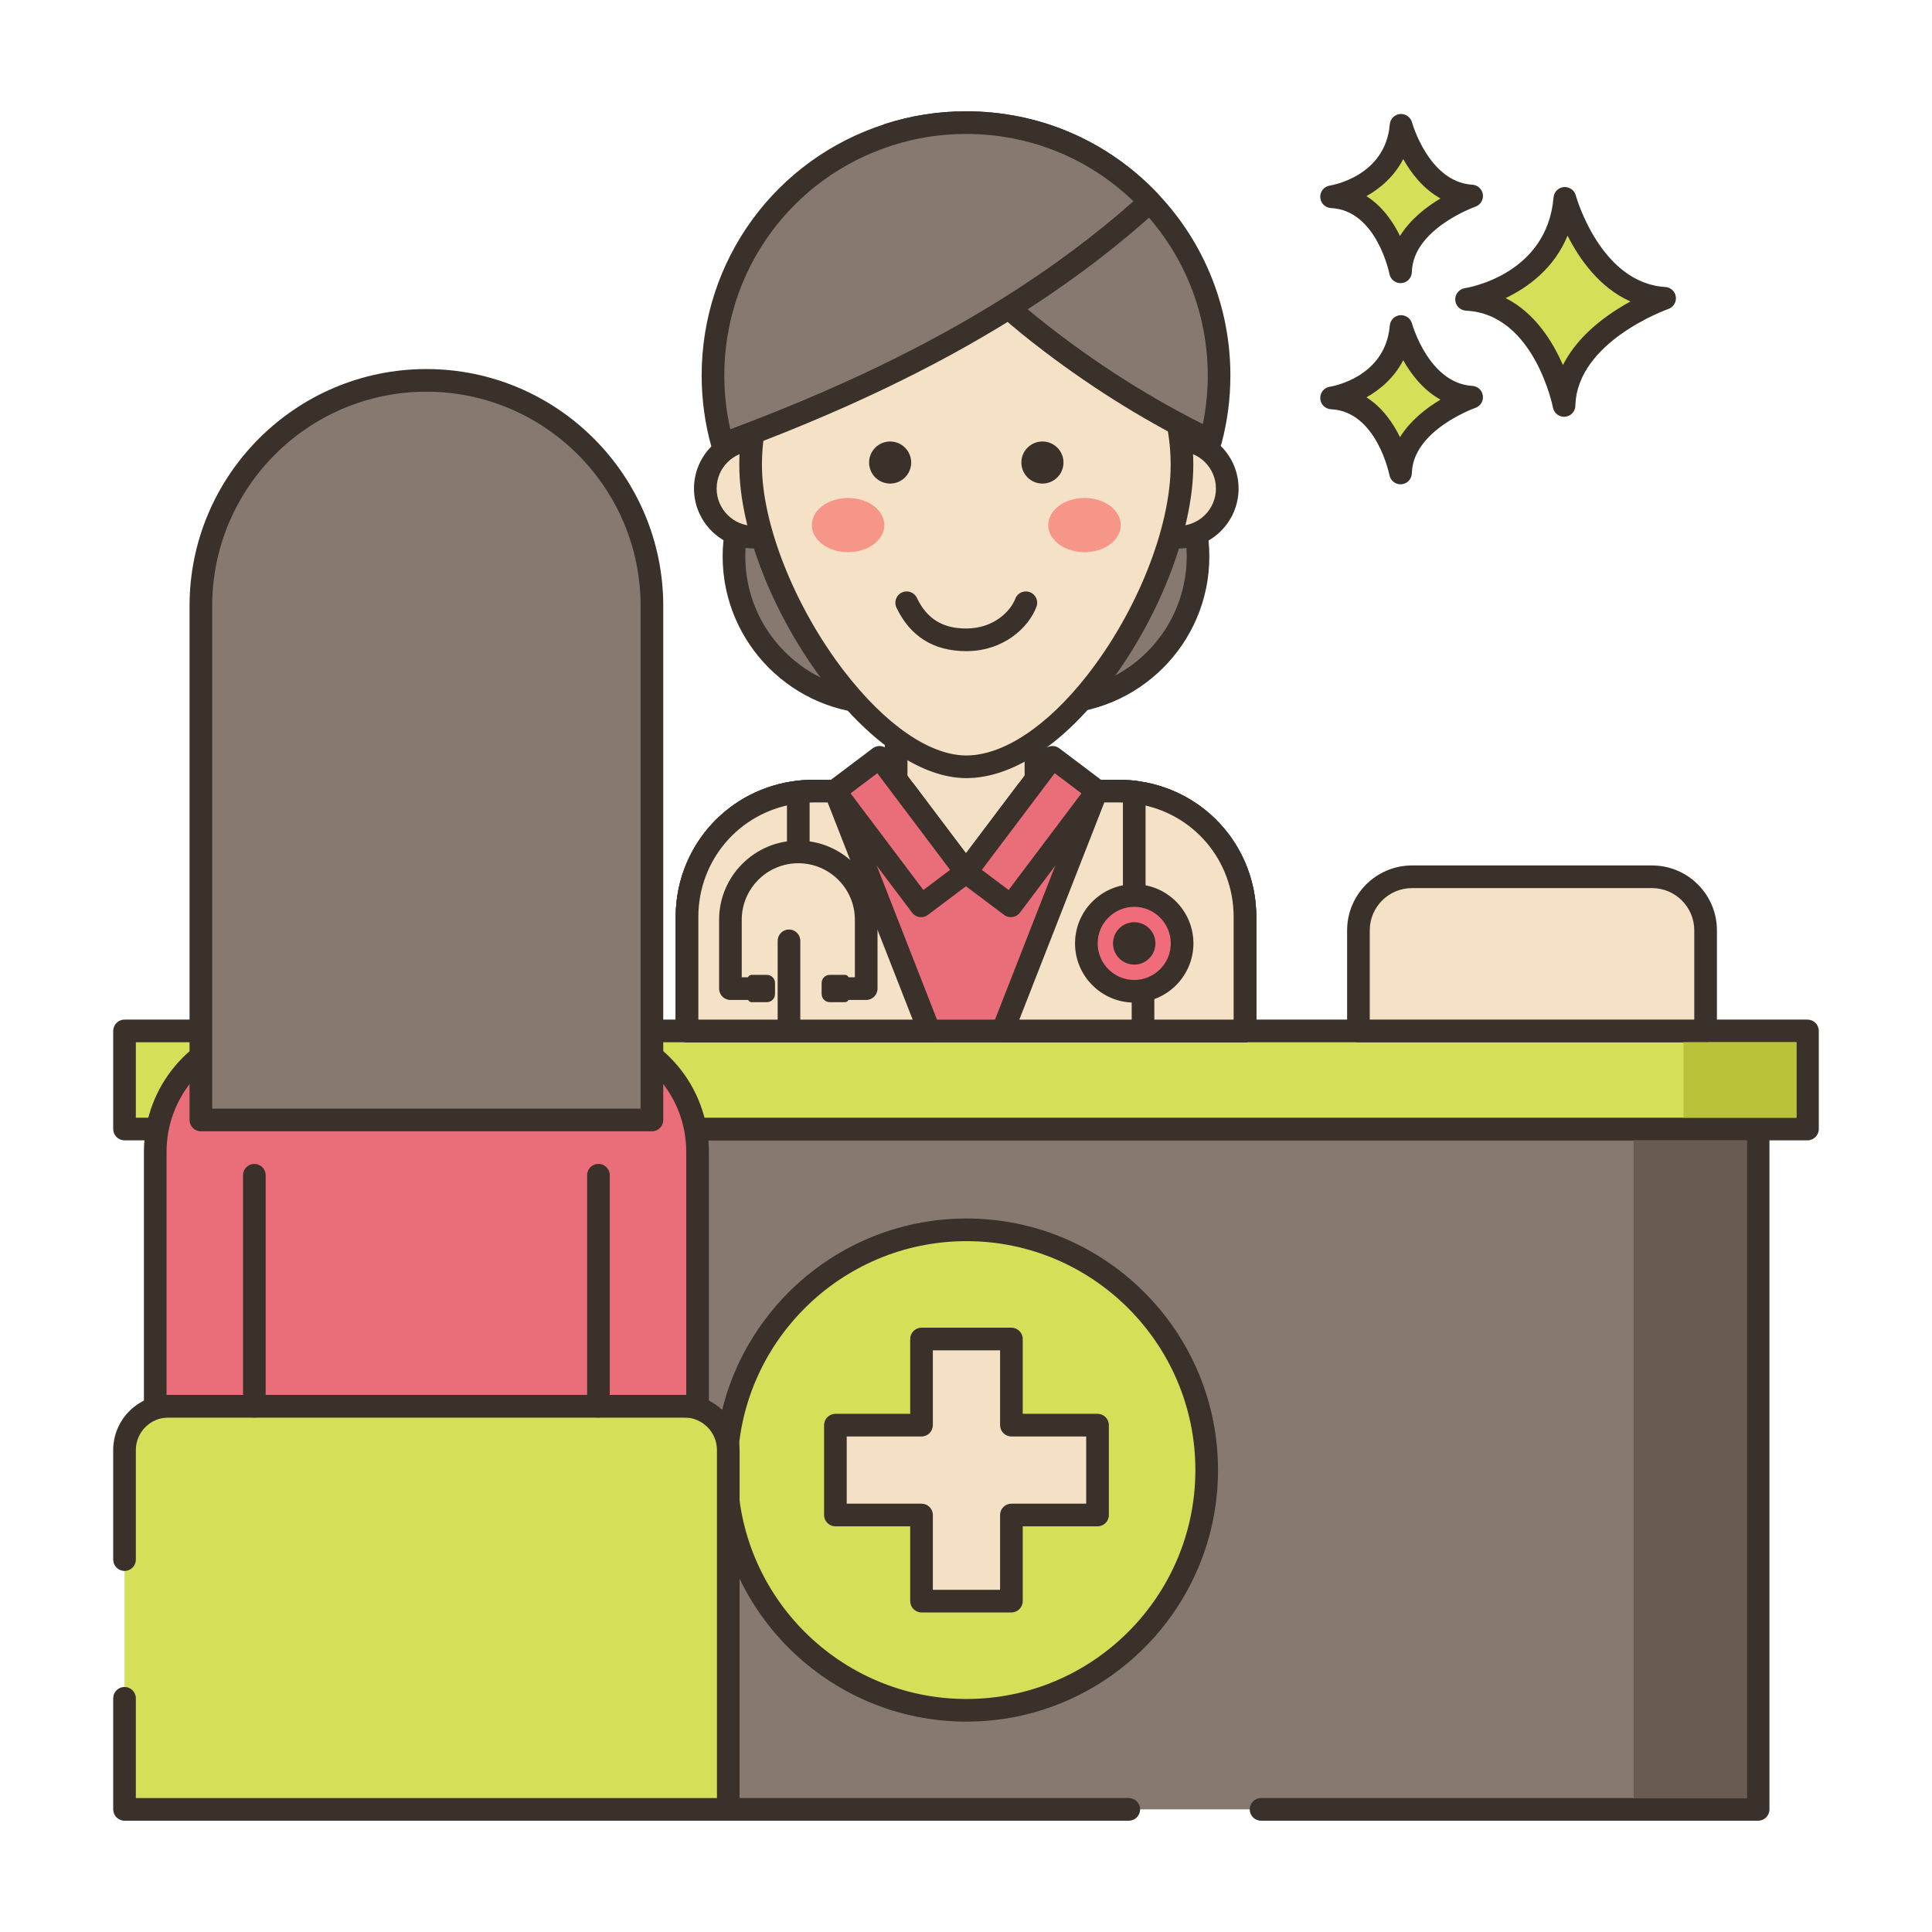
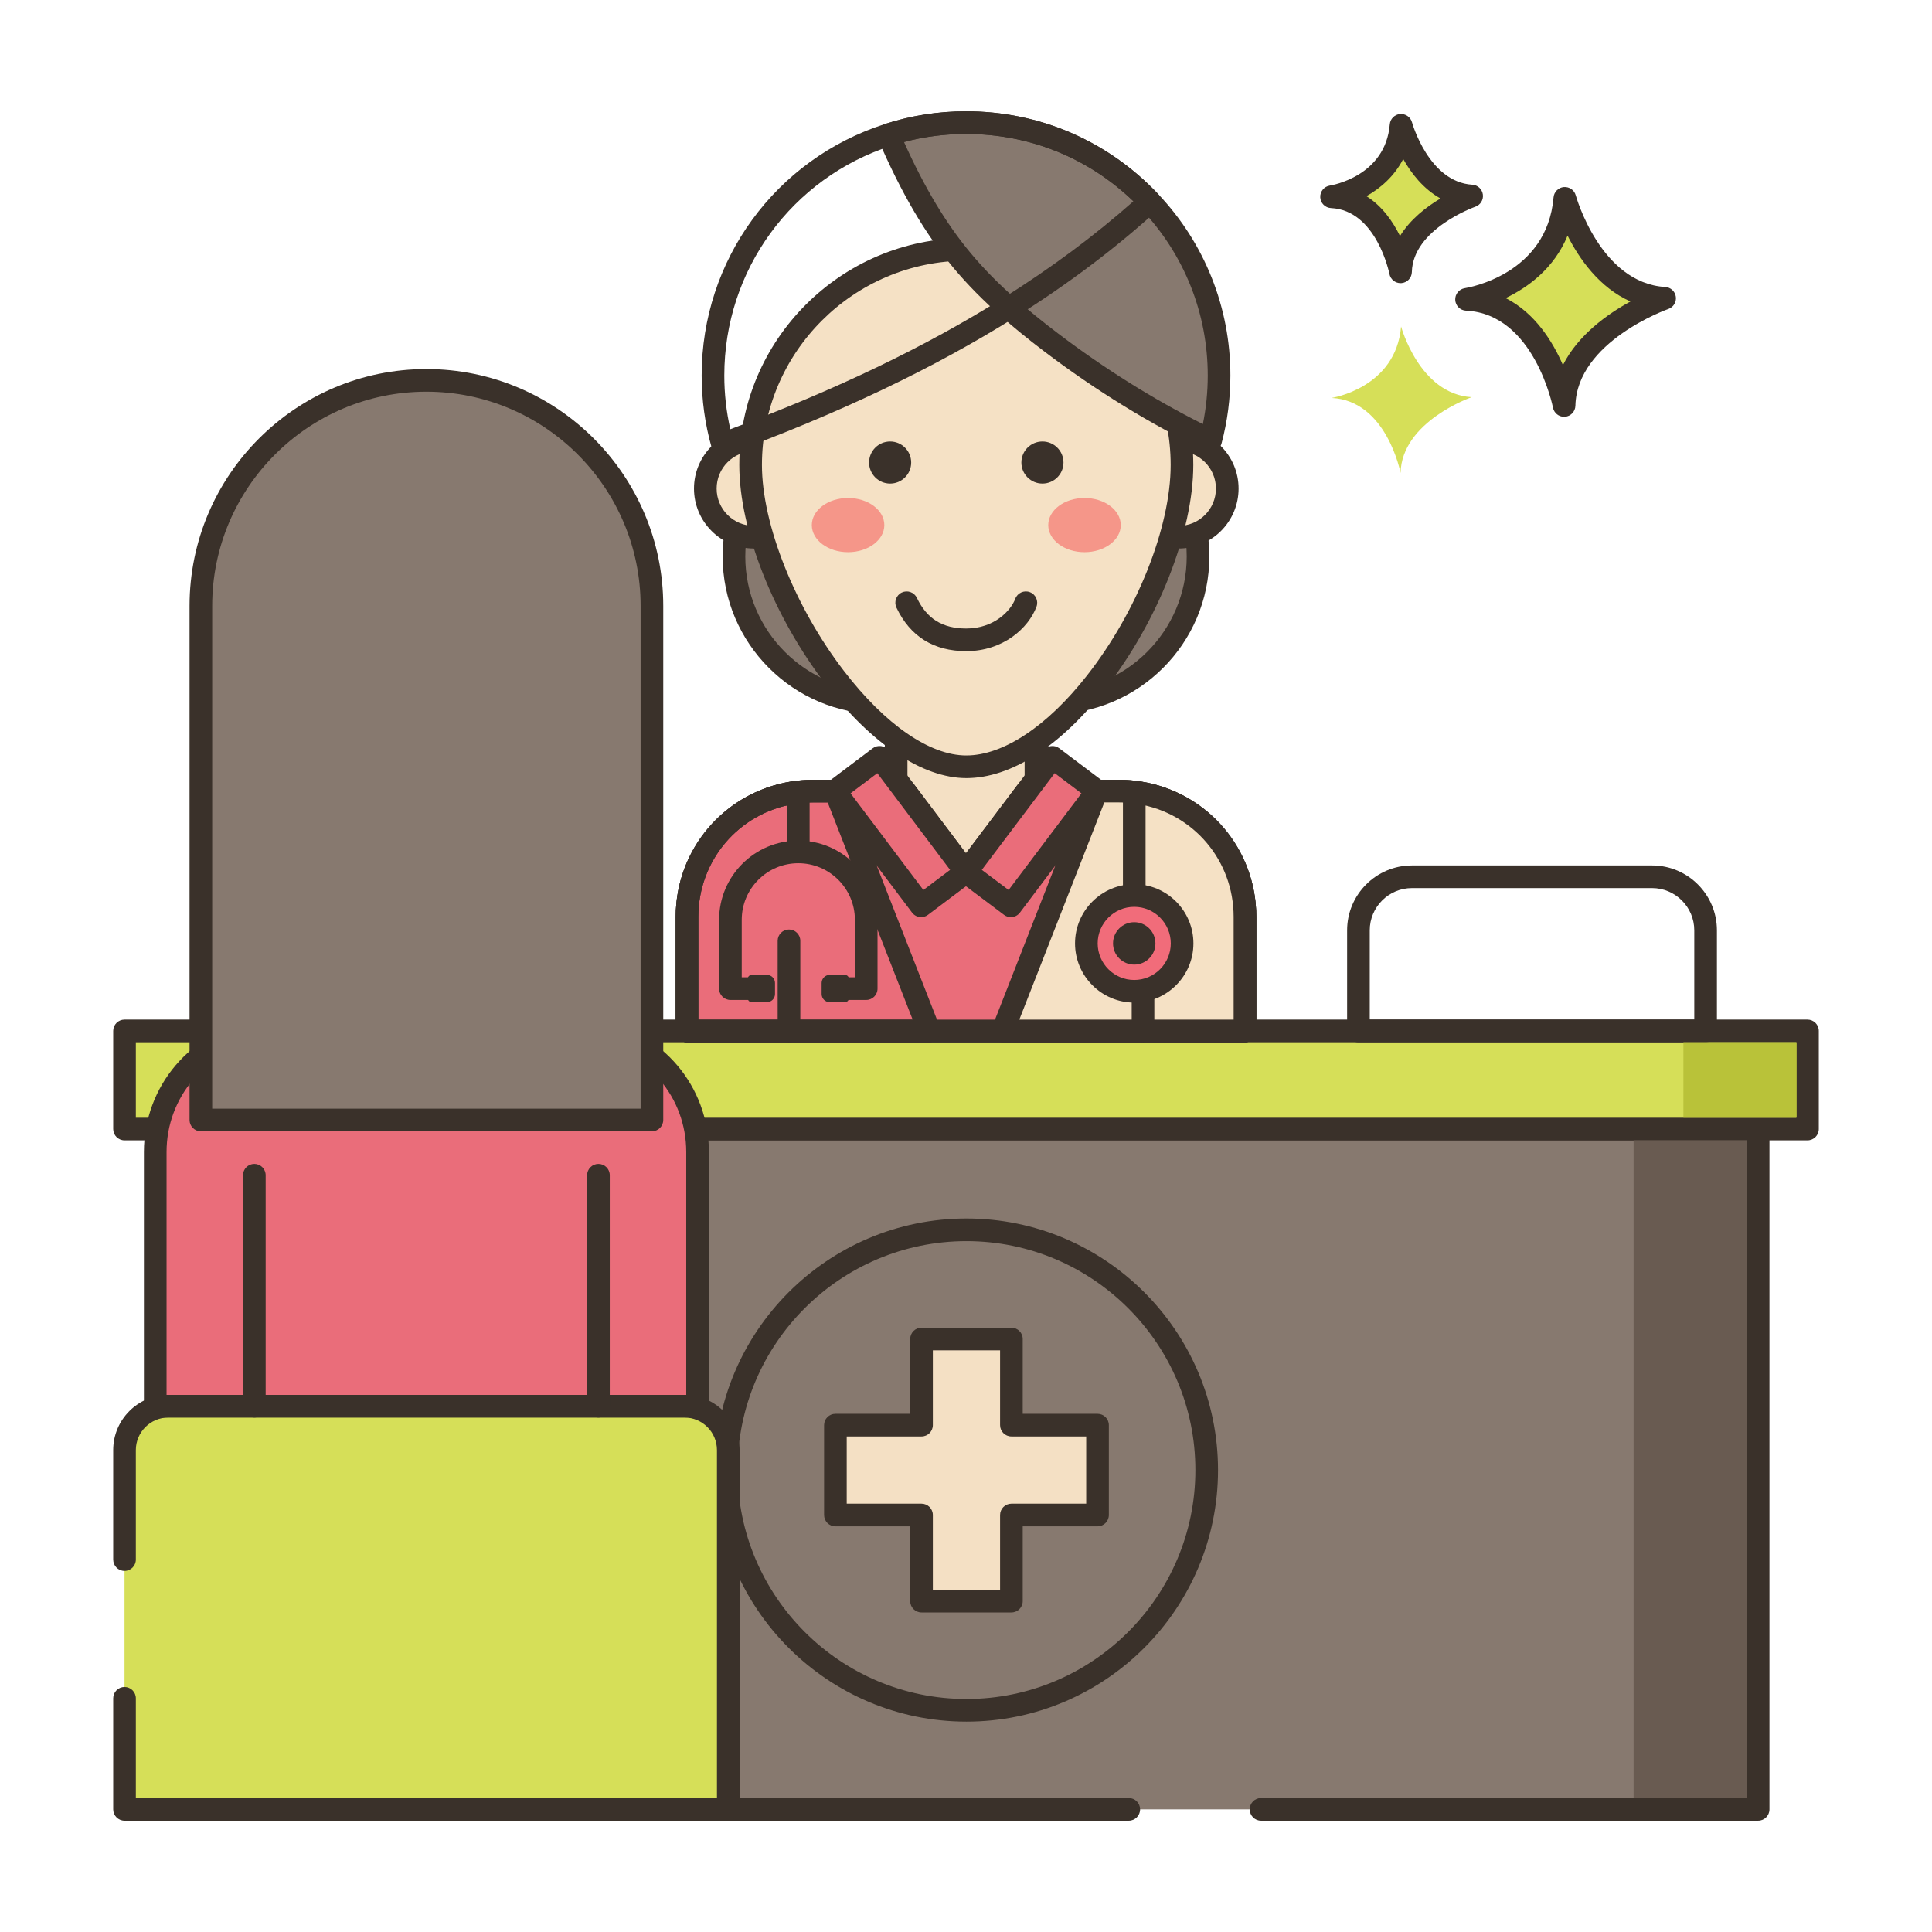
<svg xmlns="http://www.w3.org/2000/svg" id="Layer_1" height="512" viewBox="0 0 256 256" width="512">
  <g>
    <path d="m207.35 26.279s3.408 12.659 13.222 13.246c0 0-13.1 4.525-13.321 14.202 0 0-2.579-13.572-12.925-14.059-.001.001 12.05-1.825 13.024-13.389z" fill="#d6df58" />
    <path d="m207.249 55.227c-.713 0-1.335-.506-1.473-1.218-.023-.124-2.494-12.417-11.521-12.843-.77-.036-1.388-.65-1.428-1.421-.04-.77.511-1.444 1.273-1.561.441-.068 10.895-1.816 11.754-12.031.061-.726.635-1.301 1.359-1.367.731-.055 1.394.399 1.584 1.102.031.116 3.259 11.626 11.863 12.141.714.042 1.297.583 1.395 1.292.098.708-.318 1.388-.994 1.622-.121.042-12.118 4.31-12.313 12.819-.018.767-.611 1.396-1.375 1.46-.04.003-.082.005-.124.005zm-7.74-15.729c3.878 1.969 6.229 5.746 7.586 8.877 2.026-4.021 5.942-6.787 8.949-8.427-4.134-1.843-6.783-5.651-8.334-8.723-1.793 4.359-5.271 6.868-8.201 8.273z" fill="#3a312a" />
    <path d="m185.651 43.26s2.411 8.954 9.352 9.369c0 0-9.266 3.201-9.422 10.045 0 0-1.824-9.6-9.142-9.944 0 0 8.523-1.291 9.212-9.47z" fill="#d6df58" />
-     <path d="m185.58 64.174c-.714 0-1.337-.507-1.473-1.22-.016-.082-1.704-8.442-7.739-8.727-.77-.036-1.388-.65-1.428-1.421-.04-.769.511-1.444 1.273-1.56.296-.047 7.363-1.242 7.942-8.112.062-.726.636-1.303 1.361-1.368.72-.057 1.392.4 1.582 1.102.021.079 2.227 7.92 7.993 8.265.714.042 1.299.584 1.396 1.293s-.32 1.388-.996 1.622c-.081.028-8.282 2.953-8.412 8.661-.018.768-.611 1.398-1.376 1.461-.04.002-.082.004-.123.004zm-4.519-11.527c2.107 1.333 3.523 3.395 4.447 5.28 1.377-2.232 3.515-3.872 5.365-4.973-2.287-1.269-3.885-3.35-4.941-5.224-1.174 2.287-3.016 3.876-4.871 4.917z" fill="#3a312a" />
    <path d="m185.651 16.602s2.411 8.954 9.352 9.37c0 0-9.266 3.201-9.422 10.045 0 0-1.824-9.6-9.142-9.944 0 0 8.523-1.292 9.212-9.471z" fill="#d6df58" />
    <path d="m185.58 37.517c-.714 0-1.337-.507-1.473-1.22-.016-.082-1.704-8.442-7.739-8.727-.77-.036-1.388-.65-1.428-1.421-.04-.77.511-1.444 1.273-1.561.296-.047 7.363-1.242 7.942-8.113.062-.726.636-1.303 1.361-1.368.72-.055 1.392.399 1.582 1.102.021.079 2.227 7.92 7.993 8.266.714.043 1.299.584 1.396 1.293s-.32 1.389-.997 1.622c-.08.028-8.281 2.952-8.411 8.661-.018.768-.611 1.397-1.376 1.461-.04.003-.082.005-.123.005zm-4.519-11.527c2.107 1.332 3.523 3.395 4.447 5.279 1.376-2.232 3.516-3.871 5.365-4.972-2.288-1.27-3.885-3.351-4.941-5.225-1.174 2.288-3.016 3.877-4.871 4.918z" fill="#3a312a" />
    <path d="m167.095 239.752h65.866v-90.15h-209.799v90.15h126.408z" fill="#87796f" />
    <path d="m232.961 241.252h-65.866c-.828 0-1.5-.672-1.5-1.5s.672-1.5 1.5-1.5h64.366v-87.15h-206.8v87.15h124.908c.828 0 1.5.672 1.5 1.5s-.672 1.5-1.5 1.5h-126.408c-.828 0-1.5-.672-1.5-1.5v-90.15c0-.828.672-1.5 1.5-1.5h209.8c.828 0 1.5.672 1.5 1.5v90.15c0 .829-.672 1.5-1.5 1.5z" fill="#3a312a" />
-     <circle cx="128.062" cy="194.791" fill="#d6df58" r="31.833" />
    <path d="m128.061 228.124c-18.38 0-33.333-14.953-33.333-33.333 0-18.381 14.953-33.334 33.333-33.334s33.333 14.953 33.333 33.334c.001 18.38-14.953 33.333-33.333 33.333zm0-63.666c-16.726 0-30.333 13.607-30.333 30.334 0 16.726 13.607 30.333 30.333 30.333s30.333-13.607 30.333-30.333c.001-16.727-13.607-30.334-30.333-30.334z" fill="#3a312a" />
    <path d="m145.428 188.837h-11.412v-11.413h-11.909v11.413h-11.412v11.908h11.412v11.413h11.909v-11.413h11.412z" fill="#f4e0c4" />
    <path d="m134.016 213.658h-11.908c-.828 0-1.5-.672-1.5-1.5v-9.912h-9.913c-.828 0-1.5-.672-1.5-1.5v-11.908c0-.828.672-1.5 1.5-1.5h9.913v-9.913c0-.828.672-1.5 1.5-1.5h11.908c.828 0 1.5.672 1.5 1.5v9.913h9.912c.828 0 1.5.672 1.5 1.5v11.908c0 .828-.672 1.5-1.5 1.5h-9.912v9.912c0 .828-.672 1.5-1.5 1.5zm-10.409-3h8.908v-9.912c0-.828.672-1.5 1.5-1.5h9.912v-8.908h-9.912c-.828 0-1.5-.672-1.5-1.5v-9.913h-8.908v9.913c0 .828-.672 1.5-1.5 1.5h-9.913v8.908h9.913c.828 0 1.5.672 1.5 1.5z" fill="#3a312a" />
    <path d="m16.5 136.602h223v13h-223z" fill="#d6df58" />
    <path d="m239.5 151.102h-223c-.828 0-1.5-.672-1.5-1.5v-13c0-.828.672-1.5 1.5-1.5h223c.828 0 1.5.672 1.5 1.5v13c0 .828-.672 1.5-1.5 1.5zm-221.5-3h220v-10h-220z" fill="#3a312a" />
-     <path d="m180 136.602v-13.327c0-3.92 3.178-7.098 7.098-7.098h31.804c3.92 0 7.098 3.178 7.098 7.098v13.327z" fill="#f5e1c5" />
    <path d="m226 138.102h-46c-.828 0-1.5-.672-1.5-1.5v-13.327c0-4.741 3.856-8.598 8.598-8.598h31.805c4.741 0 8.598 3.856 8.598 8.598v13.327c-.001.828-.673 1.5-1.501 1.5zm-44.5-3h43v-11.827c0-3.087-2.511-5.598-5.598-5.598h-31.805c-3.087 0-5.598 2.511-5.598 5.598v11.827z" fill="#3a312a" />
    <path d="m164.965 136.602v-15.112c0-9.207-7.456-16.663-16.674-16.663h-11.024v-9.337h-18.524v9.338h-11.018c-9.218 0-16.691 7.456-16.691 16.663v15.112h73.931z" fill="#f4e0c4" />
    <path d="m164.966 138.102h-73.932c-.828 0-1.5-.672-1.5-1.5v-15.111c0-10.016 8.16-18.163 18.191-18.163h9.518v-7.838c0-.828.672-1.5 1.5-1.5h18.524c.828 0 1.5.672 1.5 1.5v7.838h9.523c10.021 0 18.175 8.147 18.175 18.163v15.111c.001.828-.671 1.5-1.499 1.5zm-72.432-3h70.932v-13.611c0-8.361-6.808-15.163-15.175-15.163h-11.023c-.828 0-1.5-.672-1.5-1.5v-7.838h-15.524v7.838c0 .828-.672 1.5-1.5 1.5h-11.018c-8.377 0-15.191 6.802-15.191 15.163v13.611z" fill="#3a312a" />
    <path d="m164.966 121.493v15.112h-73.932v-15.112c0-8.282 6.049-15.151 13.976-16.441.881-.144 1.789-.221 2.714-.221h12.187l8.082 10.73 8.088-10.73h12.209c.92 0 1.817.072 2.698.221 7.934 1.279 13.978 8.154 13.978 16.441z" fill="#ea6d7a" />
    <path d="m164.966 138.105h-73.932c-.828 0-1.5-.672-1.5-1.5v-15.112c0-8.947 6.407-16.484 15.235-17.922.982-.16 1.977-.241 2.956-.241h12.187c.471 0 .915.222 1.198.598l6.884 9.141 6.89-9.142c.284-.376.727-.597 1.198-.597h12.209c1.007 0 1.999.082 2.949.243 8.817 1.423 15.226 8.96 15.226 17.92v15.112c0 .828-.672 1.5-1.5 1.5zm-72.432-3h70.932v-13.612c0-7.479-5.348-13.771-12.716-14.961-.796-.135-1.619-.202-2.459-.202h-11.461l-7.638 10.134c-.284.376-.728.597-1.198.597-.472 0-.915-.222-1.198-.598l-7.632-10.133h-11.438c-.818 0-1.65.068-2.474.202-7.369 1.2-12.718 7.492-12.718 14.961z" fill="#3a312a" />
-     <path d="m110.696 104.828 12.438 31.779h-32.098v-15.113c0-8.282 6.049-15.154 13.971-16.44.885-.144 1.79-.226 2.716-.226z" fill="#f5e1c5" />
    <path d="m123.134 138.107h-32.098c-.828 0-1.5-.672-1.5-1.5v-15.112c0-8.951 6.405-16.488 15.23-17.921 1.006-.163 2-.246 2.956-.246h2.973c.617 0 1.172.378 1.396.953l12.438 31.779c.181.462.122.983-.157 1.393-.278.409-.742.654-1.238.654zm-30.598-3h28.399l-11.264-28.779h-1.949c-.795 0-1.628.069-2.476.207-7.365 1.196-12.711 7.487-12.711 14.96v13.612z" fill="#3a312a" />
    <path d="m164.964 121.494v15.113h-32.098l12.438-31.779h2.983c.926 0 1.821.072 2.706.226 7.933 1.276 13.971 8.148 13.971 16.44z" fill="#f5e1c5" />
    <path d="m164.964 138.107h-32.098c-.496 0-.96-.245-1.239-.654s-.338-.931-.157-1.393l12.439-31.779c.225-.575.779-.953 1.396-.953h2.983c1.033 0 2.003.081 2.963.249 8.807 1.416 15.213 8.953 15.213 17.918v15.112c0 .828-.672 1.5-1.5 1.5zm-29.9-3h28.399v-13.612c0-7.484-5.345-13.775-12.709-14.959-.808-.142-1.608-.208-2.467-.208h-1.96z" fill="#3a312a" />
    <path d="m127.994 115.56-5.938 4.468-11.452-15.201 5.939-4.478z" fill="#ea6d7a" />
    <path d="m122.057 121.528c-.455 0-.904-.206-1.199-.598l-11.451-15.2c-.498-.661-.366-1.602.295-2.1l5.938-4.479c.317-.24.719-.343 1.112-.288.394.056.75.266.989.583l11.451 15.211c.239.318.343.718.287 1.112s-.266.749-.584.988l-5.938 4.468c-.269.205-.586.303-.9.303zm-9.352-16.405 9.646 12.806 3.542-2.665-9.646-12.813z" fill="#3a312a" />
    <path d="m145.396 104.827-11.452 15.201-5.95-4.468 11.463-15.211z" fill="#ea6d7a" />
    <path d="m133.942 121.528c-.313 0-.63-.098-.899-.301l-5.949-4.468c-.318-.239-.529-.595-.585-.989s.048-.795.287-1.112l11.463-15.211c.24-.318.596-.527.99-.583.393-.056.793.048 1.111.288l5.938 4.479c.661.498.793 1.438.295 2.1l-11.452 15.2c-.294.391-.743.597-1.199.597zm-3.845-6.265 3.55 2.666 9.648-12.807-3.543-2.672z" fill="#3a312a" />
    <path d="m139.356 54.348h-22.712c-10.708 0-19.388 8.68-19.388 19.388s8.681 19.389 19.388 19.389h22.712c10.708 0 19.389-8.68 19.389-19.389 0-10.708-8.681-19.388-19.389-19.388z" fill="#87796f" />
    <path d="m139.356 94.624h-22.713c-11.518 0-20.888-9.371-20.888-20.889s9.37-20.888 20.888-20.888h22.713c11.518 0 20.888 9.37 20.888 20.888s-9.37 20.889-20.888 20.889zm-22.712-38.776c-9.863 0-17.888 8.025-17.888 17.888 0 9.864 8.024 17.889 17.888 17.889h22.713c9.863 0 17.888-8.024 17.888-17.889 0-9.863-8.024-17.888-17.888-17.888z" fill="#3a312a" />
    <path clip-rule="evenodd" d="m106.35 64.738c0 3.559-2.886 6.443-6.447 6.443-3.56 0-6.447-2.885-6.447-6.443 0-3.559 2.886-6.443 6.447-6.443s6.447 2.885 6.447 6.443z" fill="#f5e1c5" fill-rule="evenodd" />
    <path d="m99.903 72.682c-4.382 0-7.946-3.563-7.946-7.944 0-4.38 3.564-7.942 7.946-7.942s7.947 3.563 7.947 7.942c.001 4.381-3.565 7.944-7.947 7.944zm0-12.887c-2.728 0-4.946 2.217-4.946 4.942 0 2.727 2.219 4.944 4.946 4.944 2.728 0 4.947-2.218 4.947-4.944.001-2.725-2.219-4.942-4.947-4.942z" fill="#3a312a" />
    <path clip-rule="evenodd" d="m162.618 64.738c0 3.559-2.886 6.443-6.447 6.443s-6.447-2.885-6.447-6.443c0-3.559 2.886-6.443 6.447-6.443s6.447 2.885 6.447 6.443z" fill="#f5e1c5" fill-rule="evenodd" />
    <path d="m156.172 72.682c-4.382 0-7.947-3.563-7.947-7.944 0-4.38 3.565-7.942 7.947-7.942s7.946 3.563 7.946 7.942c0 4.381-3.564 7.944-7.946 7.944zm0-12.887c-2.728 0-4.947 2.217-4.947 4.942 0 2.727 2.22 4.944 4.947 4.944s4.946-2.218 4.946-4.944c0-2.725-2.219-4.942-4.946-4.942z" fill="#3a312a" />
    <path d="m156.618 61.612c0 8.88-4.819 20.441-11.423 28.845-5.118 6.526-11.312 11.146-17.156 11.146-5.756 0-12.126-4.919-17.389-11.766-6.42-8.348-11.19-19.56-11.19-28.224 0-15.777 12.791-28.568 28.579-28.568 15.783 0 28.579 12.791 28.579 28.567z" fill="#f5e1c5" />
    <path d="m128.039 103.103c-5.772 0-12.544-4.502-18.578-12.352-6.985-9.084-11.5-20.522-11.5-29.138 0-16.58 13.493-30.068 30.078-30.068 16.586 0 30.079 13.488 30.079 30.068 0 8.868-4.72 20.832-11.743 29.771-5.927 7.557-12.439 11.719-18.336 11.719zm0-68.559c-14.931 0-27.078 12.143-27.078 27.068 0 7.874 4.372 18.849 10.879 27.31 5.462 7.105 11.366 11.181 16.199 11.181 4.884 0 10.707-3.854 15.976-10.572 6.642-8.451 11.104-19.671 11.104-27.918-.001-14.926-12.148-27.069-27.08-27.069z" fill="#3a312a" />
    <path d="m120.737 61.288c0 1.54-1.249 2.788-2.789 2.788-1.541 0-2.789-1.248-2.789-2.788s1.249-2.788 2.789-2.788 2.789 1.248 2.789 2.788z" fill="#3a312a" />
    <path d="m140.917 61.288c0 1.54-1.249 2.788-2.79 2.788s-2.789-1.248-2.789-2.788 1.249-2.788 2.789-2.788c1.541 0 2.79 1.248 2.79 2.788z" fill="#3a312a" />
    <path d="m117.178 69.577c0 1.983-2.152 3.59-4.805 3.59-2.654 0-4.805-1.607-4.805-3.59s2.151-3.59 4.805-3.59c2.653 0 4.805 1.607 4.805 3.59z" fill="#f59689" />
    <path d="m148.507 69.577c0 1.983-2.151 3.59-4.805 3.59s-4.805-1.607-4.805-3.59 2.151-3.59 4.805-3.59 4.805 1.607 4.805 3.59z" fill="#f59689" />
    <path d="m128.037 86.28c-4.315 0-7.429-1.94-9.252-5.768-.356-.748-.038-1.644.709-2 .752-.354 1.643-.037 2 .709 1.318 2.77 3.397 4.059 6.543 4.059 3.68 0 5.898-2.355 6.492-3.939.29-.776 1.152-1.171 1.931-.878.775.29 1.169 1.155.878 1.931-1.063 2.834-4.426 5.886-9.301 5.886z" fill="#3a312a" />
    <path d="m161.532 49.756c0 2.98-.388 5.868-1.121 8.618-7.453-3.591-14.542-8-21.11-12.984-1.927-1.46-3.824-2.98-5.635-4.591-2.224-1.95-4.326-4.051-6.223-6.329-4.126-4.966-7.156-10.671-9.719-16.612 3.236-1.048 6.689-1.611 10.277-1.611 9.592 0 18.245 4.027 24.358 10.483 5.689 6.002 9.173 14.105 9.173 23.026z" fill="#87796f" />
    <path d="m160.411 59.874c-.223 0-.445-.05-.651-.148-7.357-3.545-14.546-7.966-21.365-13.14-2.174-1.647-4.047-3.173-5.726-4.665-2.397-2.102-4.546-4.289-6.379-6.49-3.716-4.472-6.875-9.866-9.943-16.977-.168-.389-.164-.828.011-1.213.174-.385.502-.679.904-.809 3.45-1.118 7.063-1.685 10.738-1.685 9.723 0 18.76 3.89 25.447 10.952 6.181 6.519 9.585 15.063 9.585 24.057 0 3.06-.395 6.09-1.172 9.004-.115.432-.417.79-.823.977-.198.091-.412.137-.626.137zm-40.627-41.059c2.736 6.08 5.558 10.779 8.812 14.696 1.733 2.081 3.771 4.154 6.059 6.16 1.627 1.445 3.44 2.923 5.553 4.523 6.141 4.659 12.584 8.69 19.177 12.002.431-2.104.648-4.264.648-6.44 0-8.223-3.112-16.033-8.763-21.993-6.115-6.459-14.379-10.016-23.27-10.016-2.797.001-5.553.359-8.216 1.068z" fill="#3a312a" />
-     <path d="m152.358 26.731c-5.768 5.257-12.046 9.908-18.693 14.068-11.785 7.382-24.71 13.208-37.937 18.06-.818-2.895-1.254-5.947-1.254-9.103 0-14.922 9.762-27.567 23.25-31.898 3.236-1.048 6.689-1.611 10.277-1.611 9.591 0 18.244 4.028 24.357 10.484z" fill="#87796f" />
+     <path d="m152.358 26.731z" fill="#87796f" />
    <g fill="#3a312a">
      <path d="m95.729 60.359c-.234 0-.469-.055-.682-.164-.372-.189-.648-.526-.762-.928-.87-3.079-1.312-6.279-1.312-9.511 0-15.269 9.762-28.661 24.292-33.325 3.446-1.117 7.06-1.684 10.734-1.684 9.723 0 18.76 3.89 25.447 10.952.277.292.425.684.41 1.087-.015.402-.191.781-.488 1.053-5.571 5.077-11.933 9.865-18.908 14.231-10.834 6.786-23.335 12.738-38.216 18.196-.166.063-.341.093-.515.093zm32.271-42.611c-3.36 0-6.662.517-9.814 1.538-13.287 4.266-22.212 16.511-22.212 30.471 0 2.407.268 4.795.796 7.118 14-5.228 25.822-10.909 36.1-17.347 6.342-3.97 12.159-8.291 17.314-12.859-5.991-5.765-13.809-8.921-22.184-8.921z" />
      <path d="m104.545 138.105c-.828 0-1.5-.672-1.5-1.5v-11.941c0-.828.672-1.5 1.5-1.5s1.5.672 1.5 1.5v11.941c0 .828-.672 1.5-1.5 1.5z" />
      <path d="m151.455 138.105c-.828 0-1.5-.672-1.5-1.5v-11.941c0-.828.672-1.5 1.5-1.5s1.5.672 1.5 1.5v11.941c0 .828-.672 1.5-1.5 1.5z" />
      <path d="m114.777 132.498h-3.278c-.828 0-1.5-.672-1.5-1.5s.672-1.5 1.5-1.5h1.778v-7.619c0-4.134-3.362-7.496-7.496-7.496s-7.497 3.362-7.497 7.496v7.619h2.31c.828 0 1.5.672 1.5 1.5s-.672 1.5-1.5 1.5h-3.81c-.828 0-1.5-.672-1.5-1.5v-9.119c0-5.787 4.709-10.496 10.497-10.496 5.787 0 10.496 4.709 10.496 10.496v9.119c0 .828-.672 1.5-1.5 1.5z" />
      <path d="m105.778 114.383c-.828 0-1.5-.672-1.5-1.5v-7.932c0-.828.672-1.5 1.5-1.5s1.5.672 1.5 1.5v7.932c0 .828-.672 1.5-1.5 1.5z" />
      <path d="m109.946 129.174h2.003c.297 0 .538.241.538.538v2.543c0 .297-.241.538-.538.538h-2.003c-.595 0-1.077-.482-1.077-1.078v-1.464c-.001-.595.482-1.077 1.077-1.077z" />
      <path d="m99.612 129.174h2.003c.595 0 1.077.482 1.077 1.077v1.464c0 .595-.482 1.078-1.077 1.078h-2.003c-.297 0-.538-.241-.538-.538v-2.543c.001-.297.241-.538.538-.538z" />
      <path d="m150.294 121.718c-.828 0-1.5-.672-1.5-1.5v-15.267c0-.828.672-1.5 1.5-1.5s1.5.672 1.5 1.5v15.267c0 .828-.672 1.5-1.5 1.5z" />
    </g>
    <path d="m143.948 125.006c0-3.503 2.84-6.343 6.343-6.343s6.343 2.84 6.343 6.343-2.84 6.343-6.343 6.343-6.343-2.84-6.343-6.343z" fill="#f16c7a" />
    <path d="m150.291 132.849c-4.324 0-7.843-3.519-7.843-7.843 0-4.325 3.519-7.844 7.843-7.844s7.843 3.519 7.843 7.844-3.519 7.843-7.843 7.843zm0-12.686c-2.67 0-4.843 2.173-4.843 4.844 0 2.67 2.173 4.843 4.843 4.843s4.843-2.173 4.843-4.843c0-2.672-2.173-4.844-4.843-4.844z" fill="#3a312a" />
    <path d="m147.482 125.006c0-1.551 1.258-2.809 2.809-2.809s2.809 1.258 2.809 2.809c0 1.552-1.258 2.809-2.809 2.809-1.552 0-2.809-1.258-2.809-2.809z" fill="#3a312a" />
    <path d="m16.5 225.033v14.719h80v-47.608c0-3.211-2.603-5.814-5.814-5.814h-68.372c-3.211 0-5.814 2.603-5.814 5.814v14.511z" fill="#d6df58" />
    <path d="m96.5 241.252h-80c-.828 0-1.5-.672-1.5-1.5v-14.719c0-.828.672-1.5 1.5-1.5s1.5.672 1.5 1.5v13.219h77v-46.108c0-2.379-1.936-4.314-4.314-4.314h-68.371c-2.379 0-4.315 1.936-4.315 4.314v14.511c0 .828-.672 1.5-1.5 1.5s-1.5-.672-1.5-1.5v-14.511c0-4.033 3.281-7.314 7.315-7.314h68.371c4.033 0 7.314 3.281 7.314 7.314v47.608c0 .829-.672 1.5-1.5 1.5z" fill="#3a312a" />
    <path d="m92.431 152.641v33.689h-71.862v-33.689c0-8.05 5.88-14.727 13.585-15.981.856-.14 1.739-.215 2.639-.215h39.431c.894 0 1.766.07 2.622.215 7.711 1.243 13.585 7.926 13.585 15.981z" fill="#ea6d7a" />
    <path d="m92.431 187.83h-71.862c-.828 0-1.5-.672-1.5-1.5v-33.689c0-8.718 6.243-16.061 14.844-17.462.958-.156 1.927-.235 2.88-.235h39.431c.98 0 1.947.08 2.873.237 8.591 1.386 14.834 8.729 14.834 17.46v33.689c0 .828-.672 1.5-1.5 1.5zm-70.362-3h68.861v-32.189c0-7.25-5.183-13.349-12.324-14.501-.772-.131-1.569-.196-2.383-.196h-39.43c-.792 0-1.599.066-2.397.196-7.143 1.163-12.326 7.262-12.326 14.501v32.189z" fill="#3a312a" />
    <path d="m33.702 187.83c-.828 0-1.5-.672-1.5-1.5v-30.607c0-.828.672-1.5 1.5-1.5s1.5.672 1.5 1.5v30.607c0 .828-.672 1.5-1.5 1.5z" fill="#3a312a" />
    <path d="m79.298 187.83c-.828 0-1.5-.672-1.5-1.5v-30.607c0-.828.672-1.5 1.5-1.5s1.5.672 1.5 1.5v30.607c0 .828-.672 1.5-1.5 1.5z" fill="#3a312a" />
    <path d="m86.384 148.402h-59.768v-68.116c0-16.505 13.38-29.884 29.884-29.884 16.505 0 29.884 13.38 29.884 29.884z" fill="#87796f" />
    <path d="m86.384 149.902h-59.768c-.828 0-1.5-.672-1.5-1.5v-68.115c0-17.306 14.079-31.385 31.384-31.385s31.384 14.079 31.384 31.385v68.115c0 .828-.672 1.5-1.5 1.5zm-58.268-3h56.768v-66.615c0-15.651-12.733-28.385-28.384-28.385s-28.384 12.733-28.384 28.385z" fill="#3a312a" />
    <path d="m216.46 151.097v87.16h15v-87.16z" fill="#695b51" />
    <path d="m223.06 138.097h15v10h-15z" fill="#b9c239" />
  </g>
</svg>